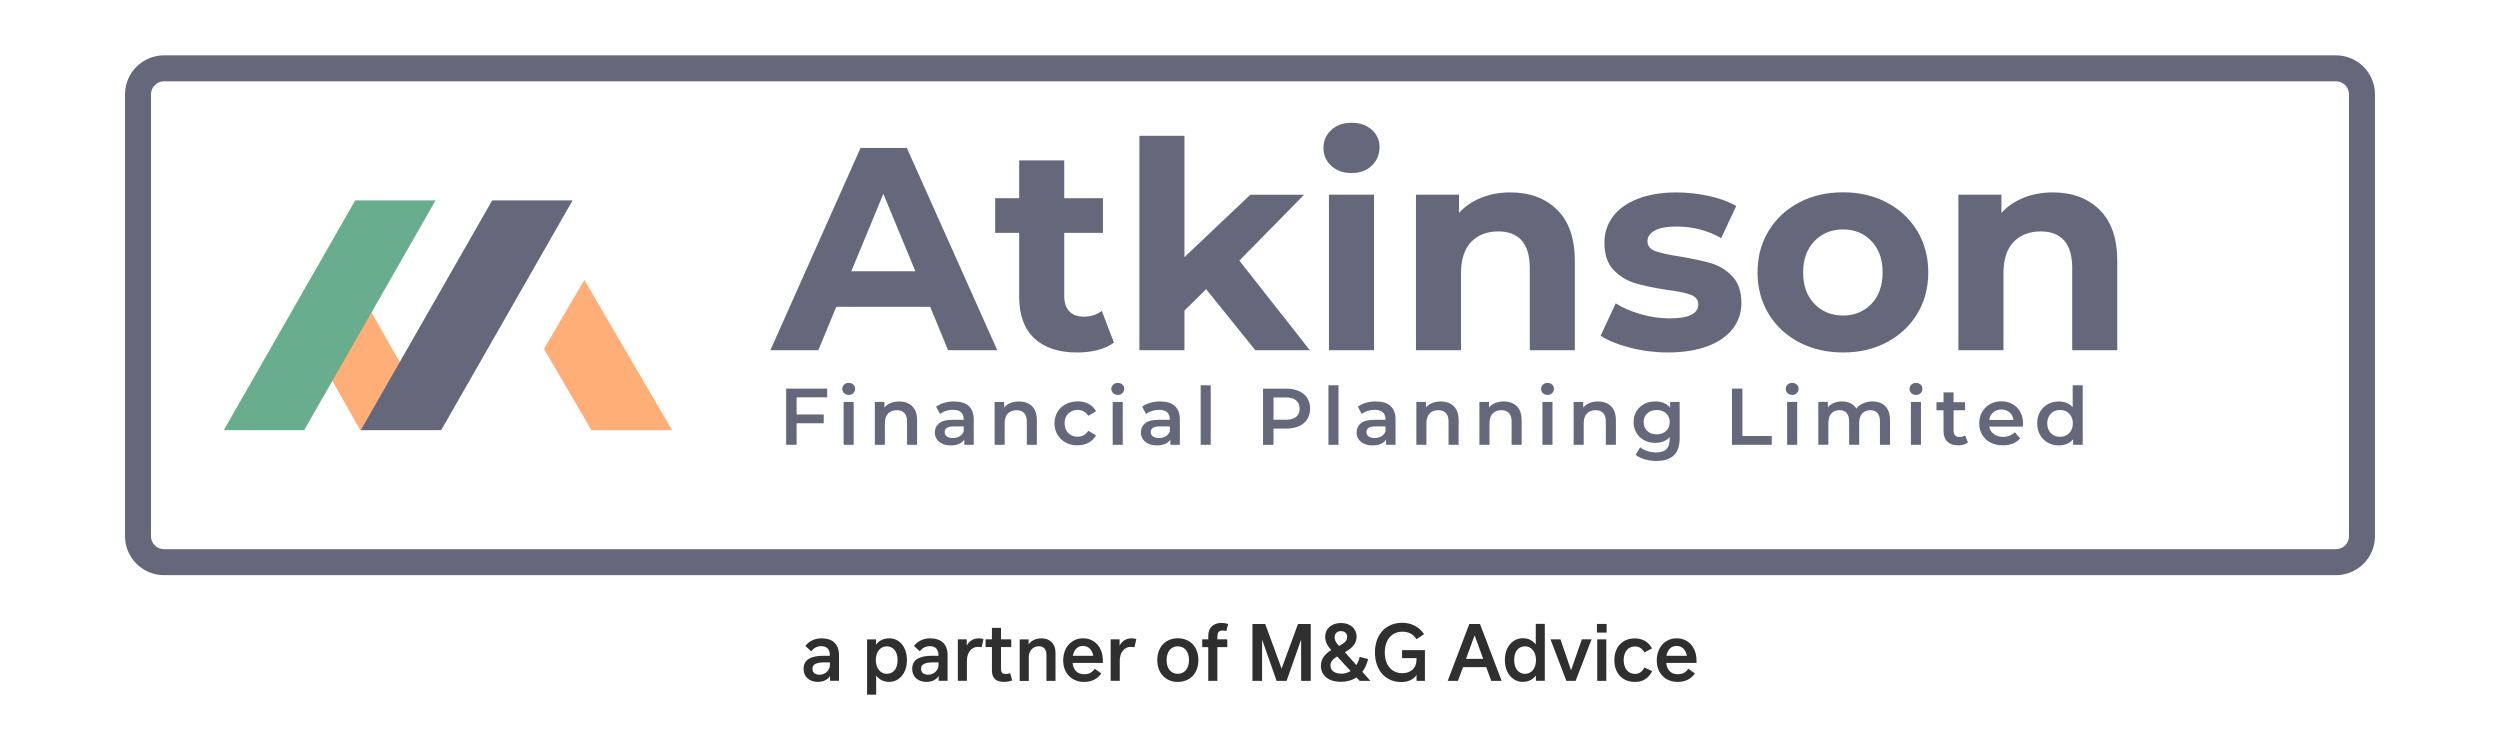
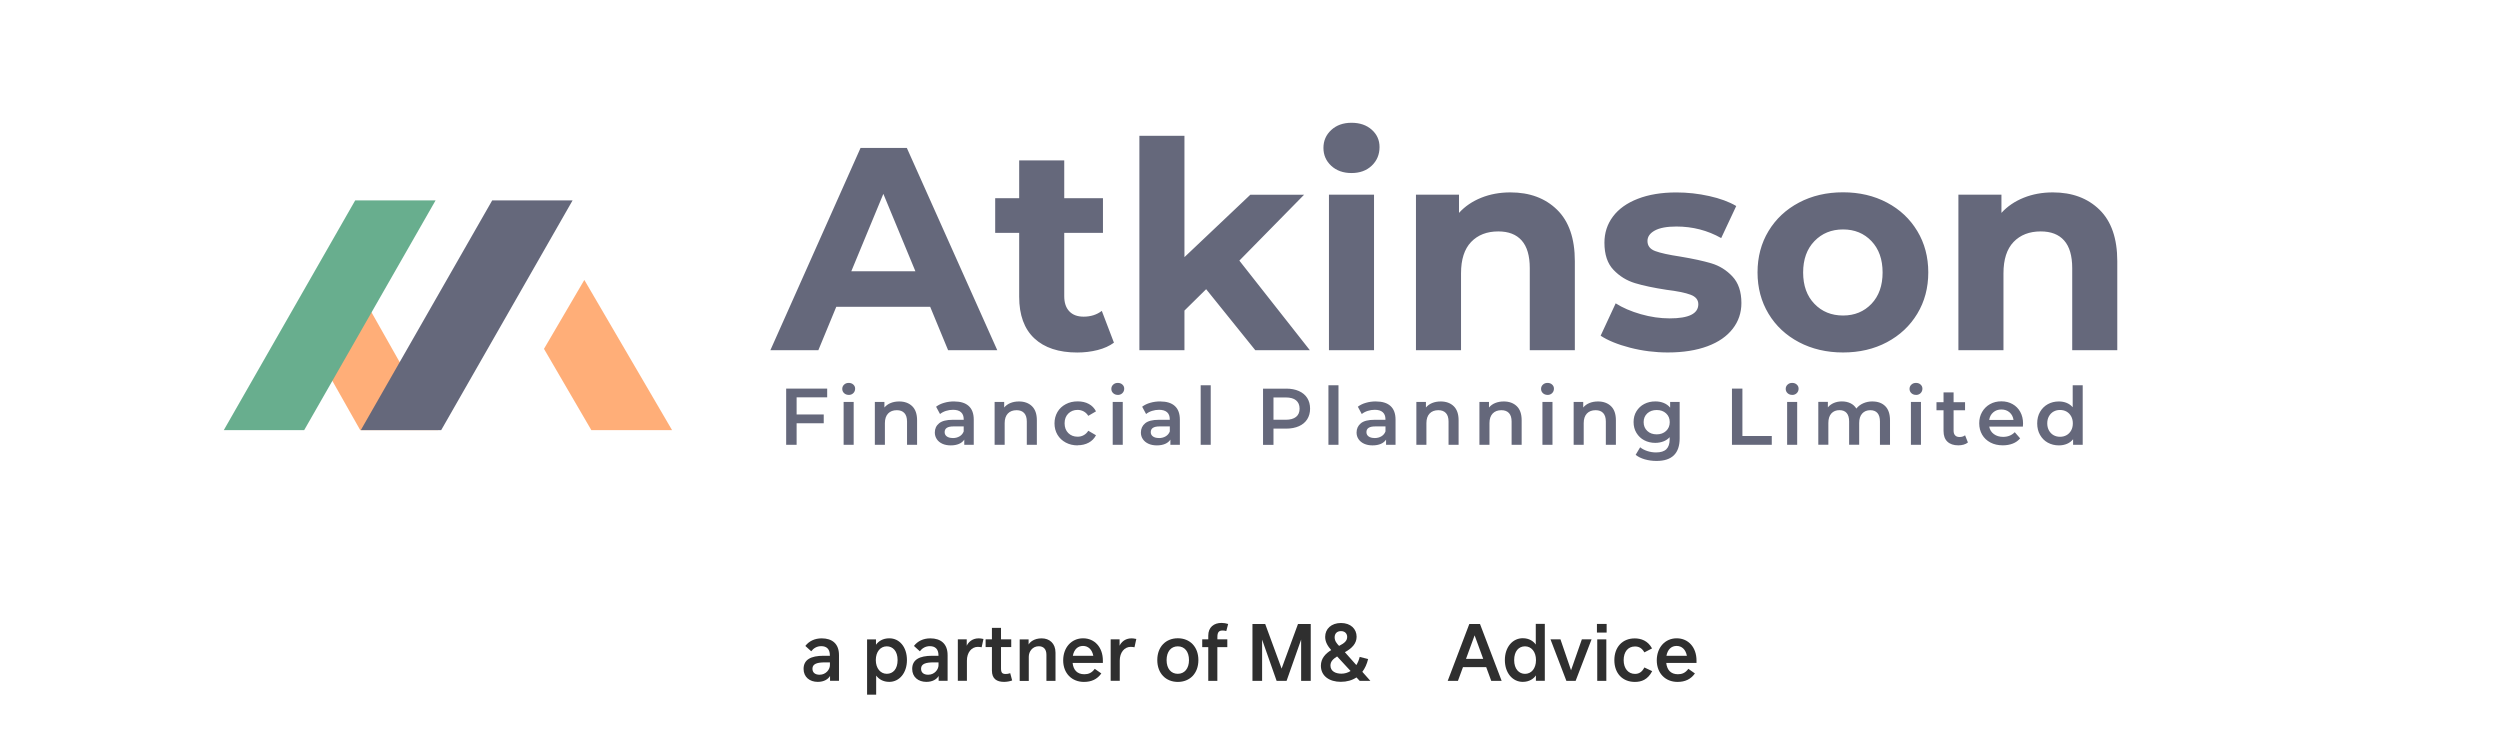
<svg xmlns="http://www.w3.org/2000/svg" id="Layer_1" version="1.1" viewBox="0 0 566.93 170.08">
  <defs>
    <style>
      .st0 {
        fill: #2f2f2f;
      }

      .st1 {
        fill: #ffae78;
      }

      .st2 {
        fill: #65687b;
      }

      .st3 {
        fill: #4d4d4d;
        fill-opacity: 0;
      }

      .st4 {
        fill: #68ae8e;
      }
    </style>
  </defs>
  <g>
    <path class="st3" d="M37.19,15.5h492.55c3.26,0,5.89,2.64,5.89,5.89v100.2c0,3.25-2.64,5.89-5.89,5.89H37.19c-3.26,0-5.89-2.64-5.89-5.89V21.39c0-3.25,2.64-5.89,5.89-5.89Z" />
-     <path class="st2" d="M529.74,130.43H37.19c-4.88,0-8.84-3.97-8.84-8.84V21.39c0-4.88,3.97-8.84,8.84-8.84h492.55c4.88,0,8.84,3.97,8.84,8.84v100.2c0,4.88-3.96,8.84-8.84,8.84ZM37.19,18.44c-1.62,0-2.95,1.32-2.95,2.95v100.2c0,1.62,1.32,2.95,2.95,2.95h492.55c1.62,0,2.95-1.32,2.95-2.95V21.39c0-1.62-1.32-2.95-2.95-2.95H37.19Z" />
  </g>
  <g>
    <path class="st1" d="M99.35,97.54h-17.66l-10.42-18.42,8.83-15.63,19.25,34.05Z" />
    <path class="st4" d="M68.98,97.54h-18.23l29.8-52.1h18.23l-29.8,52.1h0Z" />
    <path class="st2" d="M100.05,97.54h-18.23l29.8-52.1h18.23l-29.8,52.1Z" />
    <path class="st1" d="M152.4,97.54h-18.3l-10.74-18.43,9.15-15.63,19.89,34.05Z" />
  </g>
  <path id="id-6izo4zJp26" class="st2" d="M187.59,90.11h-6.94v3.88h6.15v2h-6.15v4.88h-2.37v-12.74h9.3v1.98h0ZM191.31,100.87v-9.72h2.28v9.72h-2.28ZM192.46,89.55c-.41,0-.76-.13-1.04-.39-.28-.26-.42-.59-.42-.97h0c0-.39.14-.71.42-.97s.62-.39,1.04-.39h0c.41,0,.76.12,1.04.37.28.25.42.56.42.94h0c0,.4-.14.74-.41,1.01s-.62.41-1.05.41h0ZM203.91,91.04c1.23,0,2.21.36,2.95,1.07.74.72,1.11,1.78,1.11,3.19h0v5.57h-2.28v-5.28c0-.85-.2-1.49-.6-1.92s-.97-.65-1.71-.65h0c-.84,0-1.5.25-1.98.75s-.73,1.23-.73,2.18h0v4.92h-2.28v-9.72h2.17v1.26c.38-.45.85-.79,1.42-1.02.57-.23,1.21-.35,1.93-.35h0ZM216.39,91.04c1.43,0,2.53.34,3.29,1.03s1.14,1.72,1.14,3.1h0v5.7h-2.15v-1.18c-.28.43-.68.75-1.19.97-.52.22-1.14.34-1.87.34h0c-.73,0-1.37-.12-1.91-.37-.55-.25-.97-.6-1.26-1.04s-.45-.94-.45-1.5h0c0-.87.32-1.57.97-2.1s1.67-.79,3.07-.79h2.51v-.15c0-.68-.2-1.2-.61-1.57s-1.01-.55-1.81-.55h0c-.55,0-1.08.08-1.61.25s-.97.41-1.34.71h0l-.89-1.66c.51-.39,1.12-.69,1.84-.89.71-.21,1.47-.31,2.27-.31h0ZM216.08,99.34c.57,0,1.08-.13,1.52-.39s.76-.63.94-1.12h0v-1.13h-2.35c-1.31,0-1.97.43-1.97,1.29h0c0,.41.16.74.49.98s.78.36,1.36.36h0ZM231.07,91.04c1.23,0,2.21.36,2.95,1.07.74.72,1.11,1.78,1.11,3.19h0v5.57h-2.28v-5.28c0-.85-.2-1.49-.6-1.92s-.97-.65-1.71-.65h0c-.84,0-1.5.25-1.98.75s-.73,1.23-.73,2.18h0v4.92h-2.28v-9.72h2.17v1.26c.38-.45.85-.79,1.42-1.02.57-.23,1.21-.35,1.93-.35h0ZM244.39,101c-1.01,0-1.91-.21-2.71-.64-.8-.43-1.43-1.02-1.88-1.78s-.67-1.62-.67-2.58h0c0-.96.23-1.81.67-2.57s1.07-1.34,1.87-1.77,1.7-.64,2.72-.64h0c.96,0,1.8.19,2.52.58s1.26.95,1.63,1.68h0l-1.75,1.02c-.28-.45-.63-.79-1.05-1.01-.42-.22-.88-.34-1.37-.34h0c-.85,0-1.55.28-2.11.83-.56.55-.84,1.29-.84,2.21h0c0,.92.28,1.66.83,2.21.55.55,1.26.83,2.12.83h0c.5,0,.96-.11,1.37-.34.42-.22.77-.56,1.05-1.01h0l1.75,1.02c-.38.73-.93,1.29-1.65,1.68s-1.56.59-2.5.59h0ZM252.33,100.87v-9.72h2.28v9.72h-2.28ZM253.48,89.55c-.41,0-.76-.13-1.04-.39-.28-.26-.42-.59-.42-.97h0c0-.39.14-.71.42-.97s.62-.39,1.04-.39h0c.41,0,.76.12,1.04.37.28.25.42.56.42.94h0c0,.4-.14.74-.41,1.01s-.62.41-1.05.41h0ZM263.13,91.04c1.43,0,2.53.34,3.29,1.03s1.14,1.72,1.14,3.1h0v5.7h-2.15v-1.18c-.28.43-.68.75-1.19.97-.52.22-1.14.34-1.87.34h0c-.73,0-1.36-.12-1.91-.37s-.97-.6-1.27-1.04c-.3-.44-.45-.94-.45-1.5h0c0-.87.33-1.57.97-2.1s1.67-.79,3.07-.79h2.51v-.15c0-.68-.2-1.2-.61-1.57-.41-.36-1.01-.55-1.81-.55h0c-.55,0-1.08.08-1.61.25-.53.17-.97.41-1.34.71h0l-.89-1.66c.51-.39,1.12-.69,1.84-.89.72-.21,1.47-.31,2.27-.31h0ZM262.82,99.34c.57,0,1.08-.13,1.52-.39s.76-.63.94-1.12h0v-1.13h-2.35c-1.31,0-1.97.43-1.97,1.29h0c0,.41.16.74.49.98.33.24.78.36,1.36.36h0ZM272.28,100.87v-13.51h2.28v13.51h-2.28ZM291.67,88.13c1.1,0,2.07.18,2.89.55s1.45.89,1.88,1.57.65,1.49.65,2.42h0c0,.92-.22,1.73-.65,2.41-.44.69-1.07,1.21-1.88,1.57s-1.78.55-2.89.55h-2.88v3.68h-2.37v-12.74h5.24ZM291.56,95.19c1.03,0,1.81-.22,2.35-.65s.8-1.06.8-1.88h0c0-.81-.27-1.44-.8-1.88s-1.32-.65-2.35-.65h-2.77v5.06h2.77ZM301.25,100.87v-13.51h2.28v13.51h-2.28ZM312.04,91.04c1.43,0,2.53.34,3.29,1.03s1.14,1.72,1.14,3.1h0v5.7h-2.15v-1.18c-.28.43-.68.75-1.19.97-.52.22-1.14.34-1.87.34h0c-.73,0-1.36-.12-1.91-.37s-.97-.6-1.27-1.04c-.3-.44-.45-.94-.45-1.5h0c0-.87.33-1.57.97-2.1s1.67-.79,3.07-.79h2.51v-.15c0-.68-.2-1.2-.61-1.57s-1.01-.55-1.81-.55h0c-.55,0-1.08.08-1.61.25-.53.17-.97.41-1.34.71h0l-.89-1.66c.51-.39,1.12-.69,1.84-.89.72-.21,1.47-.31,2.27-.31h0ZM311.73,99.34c.57,0,1.08-.13,1.52-.39s.76-.63.94-1.12h0v-1.13h-2.35c-1.31,0-1.97.43-1.97,1.29h0c0,.41.16.74.49.98.33.24.78.36,1.36.36h0ZM326.71,91.04c1.23,0,2.21.36,2.95,1.07.74.72,1.11,1.78,1.11,3.19h0v5.57h-2.28v-5.28c0-.85-.2-1.49-.6-1.92-.4-.43-.97-.65-1.71-.65h0c-.84,0-1.5.25-1.98.75-.48.5-.73,1.23-.73,2.18h0v4.92h-2.28v-9.72h2.17v1.26c.38-.45.85-.79,1.42-1.02.57-.23,1.21-.35,1.93-.35h0ZM341.01,91.04c1.23,0,2.21.36,2.95,1.07s1.11,1.78,1.11,3.19h0v5.57h-2.28v-5.28c0-.85-.2-1.49-.6-1.92s-.97-.65-1.71-.65h0c-.84,0-1.5.25-1.98.75s-.73,1.23-.73,2.18h0v4.92h-2.28v-9.72h2.17v1.26c.38-.45.85-.79,1.42-1.02s1.21-.35,1.93-.35h0ZM349.78,100.87v-9.72h2.28v9.72h-2.28ZM350.93,89.55c-.41,0-.76-.13-1.04-.39s-.42-.59-.42-.97h0c0-.39.14-.71.42-.97s.62-.39,1.04-.39h0c.41,0,.76.12,1.04.37s.42.56.42.94h0c0,.4-.14.74-.41,1.01-.27.27-.62.41-1.05.41h0ZM362.38,91.04c1.23,0,2.21.36,2.95,1.07s1.11,1.78,1.11,3.19h0v5.57h-2.28v-5.28c0-.85-.2-1.49-.6-1.92-.4-.43-.97-.65-1.71-.65h0c-.84,0-1.5.25-1.98.75-.48.5-.73,1.23-.73,2.18h0v4.92h-2.28v-9.72h2.17v1.26c.38-.45.85-.79,1.42-1.02.57-.23,1.22-.35,1.93-.35h0ZM378.73,91.15h2.17v8.25c0,3.42-1.75,5.13-5.24,5.13h0c-.93,0-1.82-.12-2.66-.36-.84-.24-1.53-.58-2.08-1.03h0l1.02-1.71c.42.35.96.63,1.61.85.65.21,1.31.32,1.98.32h0c1.07,0,1.85-.24,2.35-.73.5-.49.75-1.23.75-2.22h0v-.51c-.39.43-.86.75-1.42.96s-1.17.33-1.84.33h0c-.92,0-1.76-.2-2.5-.59-.75-.39-1.33-.95-1.77-1.67s-.65-1.54-.65-2.46h0c0-.92.21-1.74.65-2.45s1.02-1.26,1.77-1.65,1.58-.58,2.5-.58h0c.7,0,1.34.11,1.92.35s1.06.58,1.45,1.06h0v-1.29h0ZM375.7,98.5c.86,0,1.57-.26,2.12-.77s.83-1.19.83-2.01h0c0-.81-.28-1.47-.83-1.98-.55-.51-1.26-.76-2.12-.76h0c-.87,0-1.59.25-2.14.76s-.83,1.17-.83,1.98h0c0,.82.28,1.5.83,2.01.55.52,1.27.77,2.14.77h0ZM392.76,100.87v-12.74h2.37v10.74h6.66v2h-9.03ZM405.27,100.87v-9.72h2.28v9.72h-2.28ZM406.41,89.55c-.41,0-.76-.13-1.04-.39s-.42-.59-.42-.97h0c0-.39.14-.71.42-.97s.62-.39,1.04-.39h0c.41,0,.76.12,1.04.37s.42.56.42.94h0c0,.4-.14.74-.41,1.01-.27.27-.62.41-1.05.41h0ZM424.62,91.04c1.23,0,2.2.36,2.91,1.07s1.07,1.78,1.07,3.19h0v5.57h-2.28v-5.28c0-.85-.19-1.49-.56-1.92s-.92-.65-1.62-.65h0c-.77,0-1.38.25-1.84.75-.46.5-.69,1.22-.69,2.16h0v4.93h-2.28v-5.28c0-.85-.19-1.49-.56-1.92s-.92-.65-1.62-.65h0c-.78,0-1.39.25-1.85.75-.45.5-.68,1.22-.68,2.17h0v4.93h-2.28v-9.72h2.17v1.24c.36-.44.82-.77,1.36-1,.55-.23,1.15-.35,1.82-.35h0c.73,0,1.37.14,1.94.41.56.27,1.01.68,1.34,1.21h0c.4-.51.92-.91,1.55-1.19s1.33-.43,2.1-.43h0ZM433.34,100.87v-9.72h2.28v9.72h-2.28ZM434.49,89.55c-.41,0-.76-.13-1.04-.39s-.42-.59-.42-.97h0c0-.39.14-.71.42-.97s.62-.39,1.04-.39h0c.41,0,.76.12,1.04.37s.42.56.42.94h0c0,.4-.14.74-.41,1.01-.27.27-.62.41-1.05.41h0ZM445.63,98.72l.64,1.62c-.27.22-.59.38-.97.49-.38.11-.79.16-1.21.16h0c-1.07,0-1.89-.28-2.48-.84s-.87-1.37-.87-2.44h0v-4.68h-1.6v-1.82h1.6v-2.22h2.28v2.22h2.6v1.82h-2.6v4.62c0,.47.11.83.35,1.08.23.25.56.37,1,.37h0c.51,0,.93-.13,1.27-.4h0ZM458.77,96.07c0,.16-.01.38-.04.67h-7.63c.13.72.48,1.28,1.05,1.7s1.27.63,2.1.63h0c1.07,0,1.95-.35,2.64-1.06h0l1.22,1.4c-.44.52-.99.92-1.66,1.18s-1.42.4-2.26.4h0c-1.07,0-2.01-.21-2.82-.64s-1.44-1.02-1.88-1.78-.66-1.62-.66-2.58h0c0-.95.21-1.8.65-2.56s1.03-1.35,1.79-1.78,1.63-.64,2.58-.64h0c.95,0,1.79.21,2.54.63.75.42,1.33,1.01,1.75,1.77.42.76.63,1.64.63,2.63h0ZM453.86,92.86c-.73,0-1.34.21-1.85.65-.5.43-.81,1-.92,1.72h5.52c-.1-.7-.39-1.27-.89-1.71-.5-.44-1.12-.66-1.86-.66h0ZM470.02,87.36h2.28v13.51h-2.18v-1.26c-.38.46-.84.81-1.39,1.04-.55.23-1.16.35-1.83.35h0c-.93,0-1.77-.21-2.52-.62s-1.33-1-1.76-1.76-.64-1.63-.64-2.61h0c0-.98.21-1.85.64-2.6s1.01-1.33,1.76-1.75,1.59-.62,2.52-.62h0c.64,0,1.23.11,1.77.33.53.22.99.55,1.36.98h0v-4.99h0ZM467.16,99.05c.55,0,1.04-.12,1.48-.37s.78-.6,1.04-1.07c.26-.46.38-1,.38-1.6h0c0-.61-.13-1.14-.38-1.6-.26-.46-.6-.82-1.04-1.07-.44-.25-.93-.37-1.48-.37h0c-.55,0-1.04.12-1.48.37s-.78.6-1.04,1.07c-.26.46-.38,1-.38,1.6h0c0,.61.13,1.14.38,1.6.26.46.6.82,1.04,1.07.44.25.93.37,1.48.37h0Z" />
  <path id="id-D6z1nYkh8" class="st2" d="M215,79.41l-4.06-9.83h-21.3l-4.06,9.83h-10.88l20.45-45.87h10.49l20.51,45.87h-11.14ZM193.04,61.52h14.55l-7.27-17.56-7.27,17.56ZM249.86,70.5l2.75,7.21c-1.01.74-2.24,1.3-3.7,1.67-1.46.37-3,.56-4.62.56h0c-4.19,0-7.44-1.07-9.73-3.21-2.29-2.14-3.44-5.29-3.44-9.44h0v-14.48h-5.44v-7.86h5.44v-8.58h10.22v8.58h8.78v7.86h-8.78v14.35c0,1.49.38,2.63,1.15,3.44.76.81,1.85,1.21,3.24,1.21h0c1.62,0,2.99-.44,4.13-1.31h0ZM284.66,79.41l-11.14-13.83-4.92,4.85v8.98h-10.22V30.79h10.22v27.52l14.94-14.15h12.19l-14.68,14.94,15.99,20.32h-12.39ZM301.37,79.41v-35.26h10.22v35.26h-10.22ZM306.48,39.24c-1.88,0-3.41-.55-4.59-1.64s-1.77-2.45-1.77-4.06h0c0-1.62.59-2.97,1.77-4.06,1.18-1.09,2.71-1.64,4.59-1.64h0c1.88,0,3.41.52,4.59,1.57,1.18,1.05,1.77,2.36,1.77,3.93h0c0,1.7-.59,3.11-1.77,4.23s-2.71,1.67-4.59,1.67h0ZM342.52,43.63c4.37,0,7.9,1.31,10.58,3.93s4.03,6.51,4.03,11.67h0v20.18h-10.22v-18.61c0-2.8-.61-4.88-1.83-6.26s-2.99-2.06-5.31-2.06h0c-2.58,0-4.63.8-6.16,2.39-1.53,1.6-2.29,3.97-2.29,7.11h0v17.43h-10.22v-35.26h9.76v4.13c1.35-1.49,3.04-2.63,5.05-3.44s4.22-1.21,6.62-1.21h0ZM378.24,79.93c-2.93,0-5.79-.36-8.58-1.08s-5.02-1.63-6.68-2.72h0l3.41-7.34c1.57,1,3.47,1.82,5.7,2.46s4.41.95,6.55.95h0c4.33,0,6.49-1.07,6.49-3.21h0c0-1-.59-1.73-1.77-2.16-1.18-.44-2.99-.81-5.44-1.11h0c-2.88-.44-5.26-.94-7.14-1.51-1.88-.57-3.51-1.57-4.88-3.01-1.38-1.44-2.06-3.49-2.06-6.16h0c0-2.23.64-4.2,1.93-5.93s3.17-3.07,5.64-4.03c2.47-.96,5.39-1.44,8.75-1.44h0c2.49,0,4.97.27,7.44.82s4.51,1.3,6.13,2.26h0l-3.41,7.27c-3.1-1.75-6.49-2.62-10.16-2.62h0c-2.18,0-3.82.31-4.92.92s-1.64,1.4-1.64,2.36h0c0,1.09.59,1.86,1.77,2.29,1.18.44,3.06.85,5.64,1.24h0c2.88.48,5.24.99,7.08,1.54s3.43,1.54,4.78,2.98,2.03,3.45,2.03,6.03h0c0,2.18-.65,4.13-1.97,5.83s-3.22,3.03-5.73,3.96-5.5,1.41-8.95,1.41h0ZM417.95,79.93c-3.71,0-7.05-.78-9.99-2.33s-5.25-3.7-6.91-6.46-2.49-5.88-2.49-9.37h0c0-3.49.83-6.62,2.49-9.37,1.66-2.75,3.96-4.9,6.91-6.46s6.28-2.33,9.99-2.33h0c3.71,0,7.03.78,9.96,2.33s5.22,3.7,6.88,6.46c1.66,2.75,2.49,5.88,2.49,9.37h0c0,3.5-.83,6.62-2.49,9.37s-3.95,4.9-6.88,6.46-6.25,2.33-9.96,2.33h0ZM417.95,71.55c2.62,0,4.77-.89,6.45-2.65,1.68-1.77,2.52-4.14,2.52-7.11h0c0-2.97-.84-5.34-2.52-7.11s-3.83-2.65-6.45-2.65h0c-2.62,0-4.78.88-6.49,2.65s-2.56,4.14-2.56,7.11h0c0,2.97.85,5.34,2.56,7.11,1.7,1.77,3.87,2.65,6.49,2.65h0ZM465.53,43.63c4.37,0,7.9,1.31,10.58,3.93s4.03,6.51,4.03,11.67h0v20.18h-10.22v-18.61c0-2.8-.61-4.88-1.83-6.26s-2.99-2.06-5.31-2.06h0c-2.58,0-4.63.8-6.16,2.39-1.53,1.6-2.29,3.97-2.29,7.11h0v17.43h-10.22v-35.26h9.76v4.13c1.35-1.49,3.04-2.63,5.05-3.44s4.22-1.21,6.62-1.21h0Z" />
  <g>
    <path class="st0" d="M190.26,148.54v5.85h-2.03v-1.1c-.43.72-1.34,1.34-2.79,1.34-1.82,0-3.21-1.09-3.21-2.94,0-2.1,1.65-2.98,4.53-2.98h1.43v-.11c0-1.43-.76-2.07-1.96-2.07-.96,0-1.73.46-2.27,1.16l-1.33-1.21c.82-1.08,2.12-1.72,3.71-1.72,2.37,0,3.92,1.22,3.92,3.78ZM188.2,150.21h-1.12c-1.68,0-2.84.29-2.84,1.43,0,.9.62,1.37,1.62,1.37,1.47,0,2.34-1.23,2.34-2.15v-.65h0Z" />
    <path class="st0" d="M205.67,149.68c0,2.95-1.74,4.95-4.01,4.95-1.4,0-2.38-.63-2.97-1.43v4.33h-2.06v-12.54h2.02v1.22c.55-.78,1.54-1.46,3.03-1.46,2.27,0,3.99,1.94,3.99,4.94ZM203.55,149.68c0-2.03-1.08-3.11-2.45-3.11-1.43,0-2.49,1.21-2.49,3.11s1.07,3.12,2.49,3.12,2.45-1.08,2.45-3.12Z" />
    <path class="st0" d="M214.89,148.54v5.85h-2.03v-1.1c-.43.72-1.34,1.34-2.79,1.34-1.82,0-3.21-1.09-3.21-2.94,0-2.1,1.65-2.98,4.53-2.98h1.43v-.11c0-1.43-.76-2.07-1.96-2.07-.96,0-1.73.46-2.27,1.16l-1.33-1.21c.82-1.08,2.12-1.72,3.71-1.72,2.36,0,3.92,1.22,3.92,3.78ZM212.83,150.21h-1.12c-1.68,0-2.84.29-2.84,1.43,0,.9.62,1.37,1.62,1.37,1.47,0,2.34-1.23,2.34-2.15v-.65h0Z" />
    <path class="st0" d="M223.02,144.91l-.41,1.87c-.21-.04-.56-.09-.86-.09-1.43,0-2.48,1.28-2.48,3.1v4.6h-2.06v-9.41h2.02v1.46c.31-.71,1.17-1.68,2.7-1.68.24,0,.64.03,1.09.14Z" />
    <path class="st0" d="M229.54,154.31c-.59.21-1.28.32-1.84.32-1.66,0-2.76-.68-2.76-2.57v-5.32h-1.43v-1.76h1.43v-2.59h2.06v2.59h2.32v1.76h-2.32v4.82c0,1,.28,1.28,1.08,1.28.31,0,.59-.04,1.01-.18l.44,1.65Z" />
    <path class="st0" d="M239.36,148v6.4h-2.06v-5.92c0-1.29-.68-1.93-1.73-1.93-1.41,0-2.27,1.18-2.27,2.37v5.49h-2.06v-9.41h2.02v1.16c.31-.56,1.24-1.4,2.96-1.4,1.76,0,3.14,1.12,3.14,3.24Z" />
    <path class="st0" d="M245.88,152.9c.91,0,1.69-.27,2.38-1.23l1.49,1.05c-.93,1.3-2.21,1.92-3.95,1.92-2.71,0-4.7-1.93-4.7-4.88s1.9-5.01,4.51-5.01,4.49,2.03,4.49,5.04v.55h-6.86c.16,1.53.99,2.56,2.64,2.56ZM243.29,148.72h4.64c-.27-1.43-1.16-2.24-2.33-2.24s-2.03.76-2.31,2.24Z" />
    <path class="st0" d="M257.68,144.91l-.41,1.87c-.21-.04-.57-.09-.86-.09-1.43,0-2.48,1.28-2.48,3.1v4.6h-2.06v-9.41h2.02v1.46c.31-.71,1.17-1.68,2.7-1.68.24,0,.64.03,1.09.14Z" />
    <path class="st0" d="M262.44,149.69c0-3.04,1.95-4.95,4.66-4.95s4.66,1.91,4.66,4.95-1.96,4.95-4.66,4.95-4.66-1.92-4.66-4.95ZM269.63,149.69c0-1.92-1-3.12-2.54-3.12s-2.54,1.2-2.54,3.12.99,3.11,2.54,3.11c1.53,0,2.54-1.2,2.54-3.11Z" />
    <path class="st0" d="M276.06,144.99h2.26v1.76h-2.26v7.65h-2.06v-7.65h-1.37v-1.76h1.37v-.84c0-1.93,1.29-2.89,3.01-2.89.51,0,.99.08,1.5.24l-.42,1.6c-.32-.09-.61-.12-.85-.12-.9,0-1.17.48-1.17,1.51v.5Z" />
    <path class="st0" d="M297.25,154.4h-2.19v-9.36l-3.3,9.36h-2.26l-3.29-9.35v9.35h-2.19v-12.9h2.89l3.72,10.12,3.72-10.12h2.89v12.9h0Z" />
    <path class="st0" d="M308.34,154.4l-.73-.78c-.98.65-2.17,1-3.56,1-2.55,0-4.51-1.29-4.51-3.65,0-1.7,1.09-2.78,2.34-3.55-.72-.82-1.37-1.78-1.37-2.99,0-1.82,1.39-3.15,3.59-3.15s3.54,1.35,3.54,3.11c0,1.55-1.05,2.62-2.66,3.51l2.6,2.92c.32-.51.59-1.13.76-1.85l1.91.48c-.27,1.15-.72,2.12-1.31,2.9l1.82,2.05h-2.43ZM306.27,152.16l-3.05-3.3c-.98.62-1.51,1.19-1.51,2.07,0,1.27,1.14,1.84,2.48,1.84.74,0,1.45-.2,2.09-.61ZM302.66,144.53c0,.81.48,1.41,1.01,1.94,1.28-.64,1.83-1.2,1.83-2.03,0-.7-.45-1.32-1.41-1.32-.92,0-1.43.58-1.43,1.41Z" />
-     <path class="st0" d="M323.13,147.42v6.98h-1.9v-1.34c-.69,1.04-1.9,1.61-3.46,1.61-3.57,0-5.97-2.69-5.97-6.72s2.45-6.72,6.18-6.72c1.98,0,3.77.83,4.96,2.57l-1.71,1.16c-.8-1.2-1.8-1.71-3.23-1.71-2.31,0-3.97,1.76-3.97,4.7s1.6,4.71,3.96,4.71c1.85,0,3.23-1.03,3.24-3.13v-.29h-3.28v-1.81h5.16Z" />
    <path class="st0" d="M337.03,151.29h-5.27l-1.14,3.11h-2.32l4.9-12.9h2.42l4.91,12.9h-2.36l-1.14-3.11ZM336.35,149.41l-1.95-5.33-1.95,5.33h3.91Z" />
    <path class="st0" d="M350.32,141.49v12.9h-2.02v-1.23c-.48.73-1.48,1.47-2.98,1.47-2.29,0-4.06-2-4.06-4.95s1.77-4.95,4.06-4.95c1.47,0,2.45.71,2.95,1.44v-4.69h2.06ZM348.32,149.69c0-1.91-1.07-3.12-2.49-3.12s-2.46,1.09-2.46,3.12,1.1,3.12,2.46,3.12c1.44,0,2.49-1.21,2.49-3.12Z" />
    <path class="st0" d="M360.92,144.99l-3.61,9.41h-2.1l-3.6-9.41h2.26l2.4,7.01,2.45-7.01h2.2Z" />
    <path class="st0" d="M362.14,141.49h2.2v1.96h-2.2v-1.96ZM362.21,144.99h2.06v9.41h-2.06v-9.41Z" />
    <path class="st0" d="M366.09,149.71c0-2.99,1.85-4.94,4.62-4.94,1.43,0,2.97.51,3.93,2.27l-1.74.9c-.55-.97-1.24-1.34-2.13-1.34-1.6,0-2.57,1.23-2.57,3.1s1.02,3.12,2.57,3.12c.92,0,1.6-.43,2.13-1.46l1.77.84c-1.02,1.95-2.44,2.44-3.93,2.44-2.8,0-4.65-1.95-4.65-4.93Z" />
    <path class="st0" d="M380.49,152.9c.91,0,1.69-.27,2.38-1.23l1.49,1.05c-.93,1.3-2.21,1.92-3.95,1.92-2.71,0-4.7-1.93-4.7-4.88s1.9-5.01,4.52-5.01,4.49,2.03,4.49,5.04v.55h-6.86c.16,1.53.99,2.56,2.64,2.56ZM377.9,148.72h4.64c-.27-1.43-1.15-2.24-2.33-2.24s-2.03.76-2.31,2.24Z" />
  </g>
</svg>